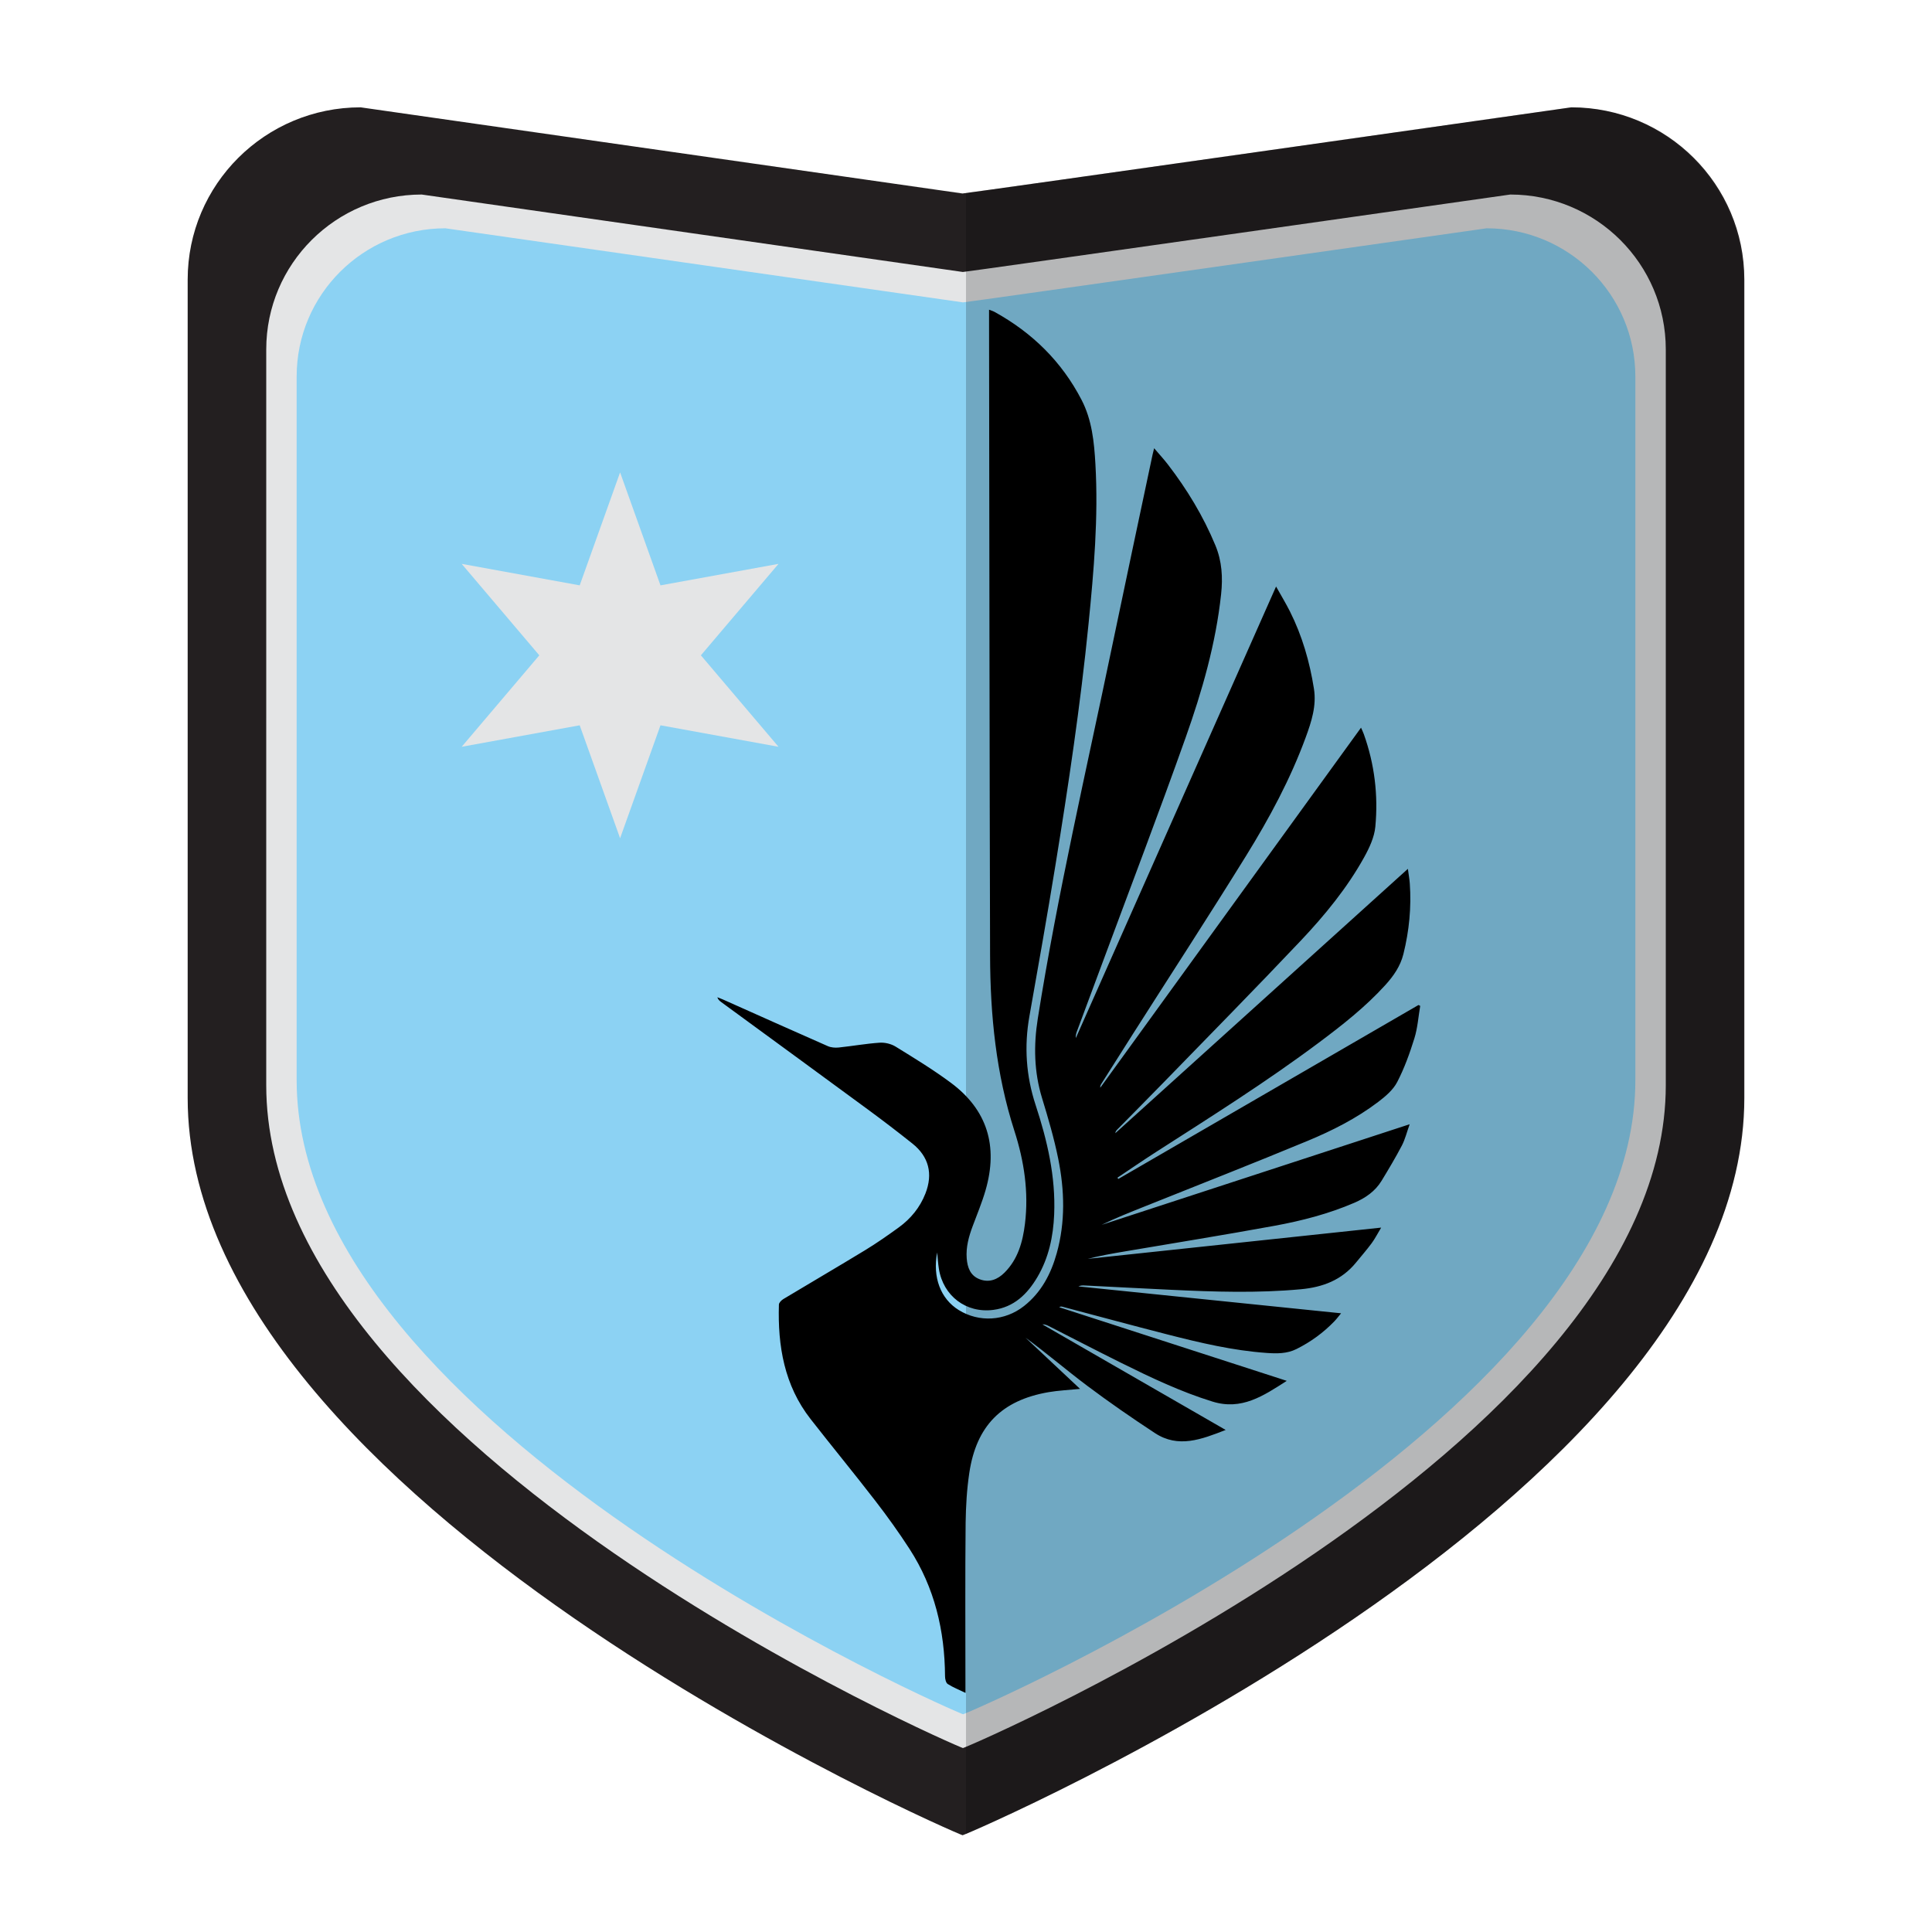
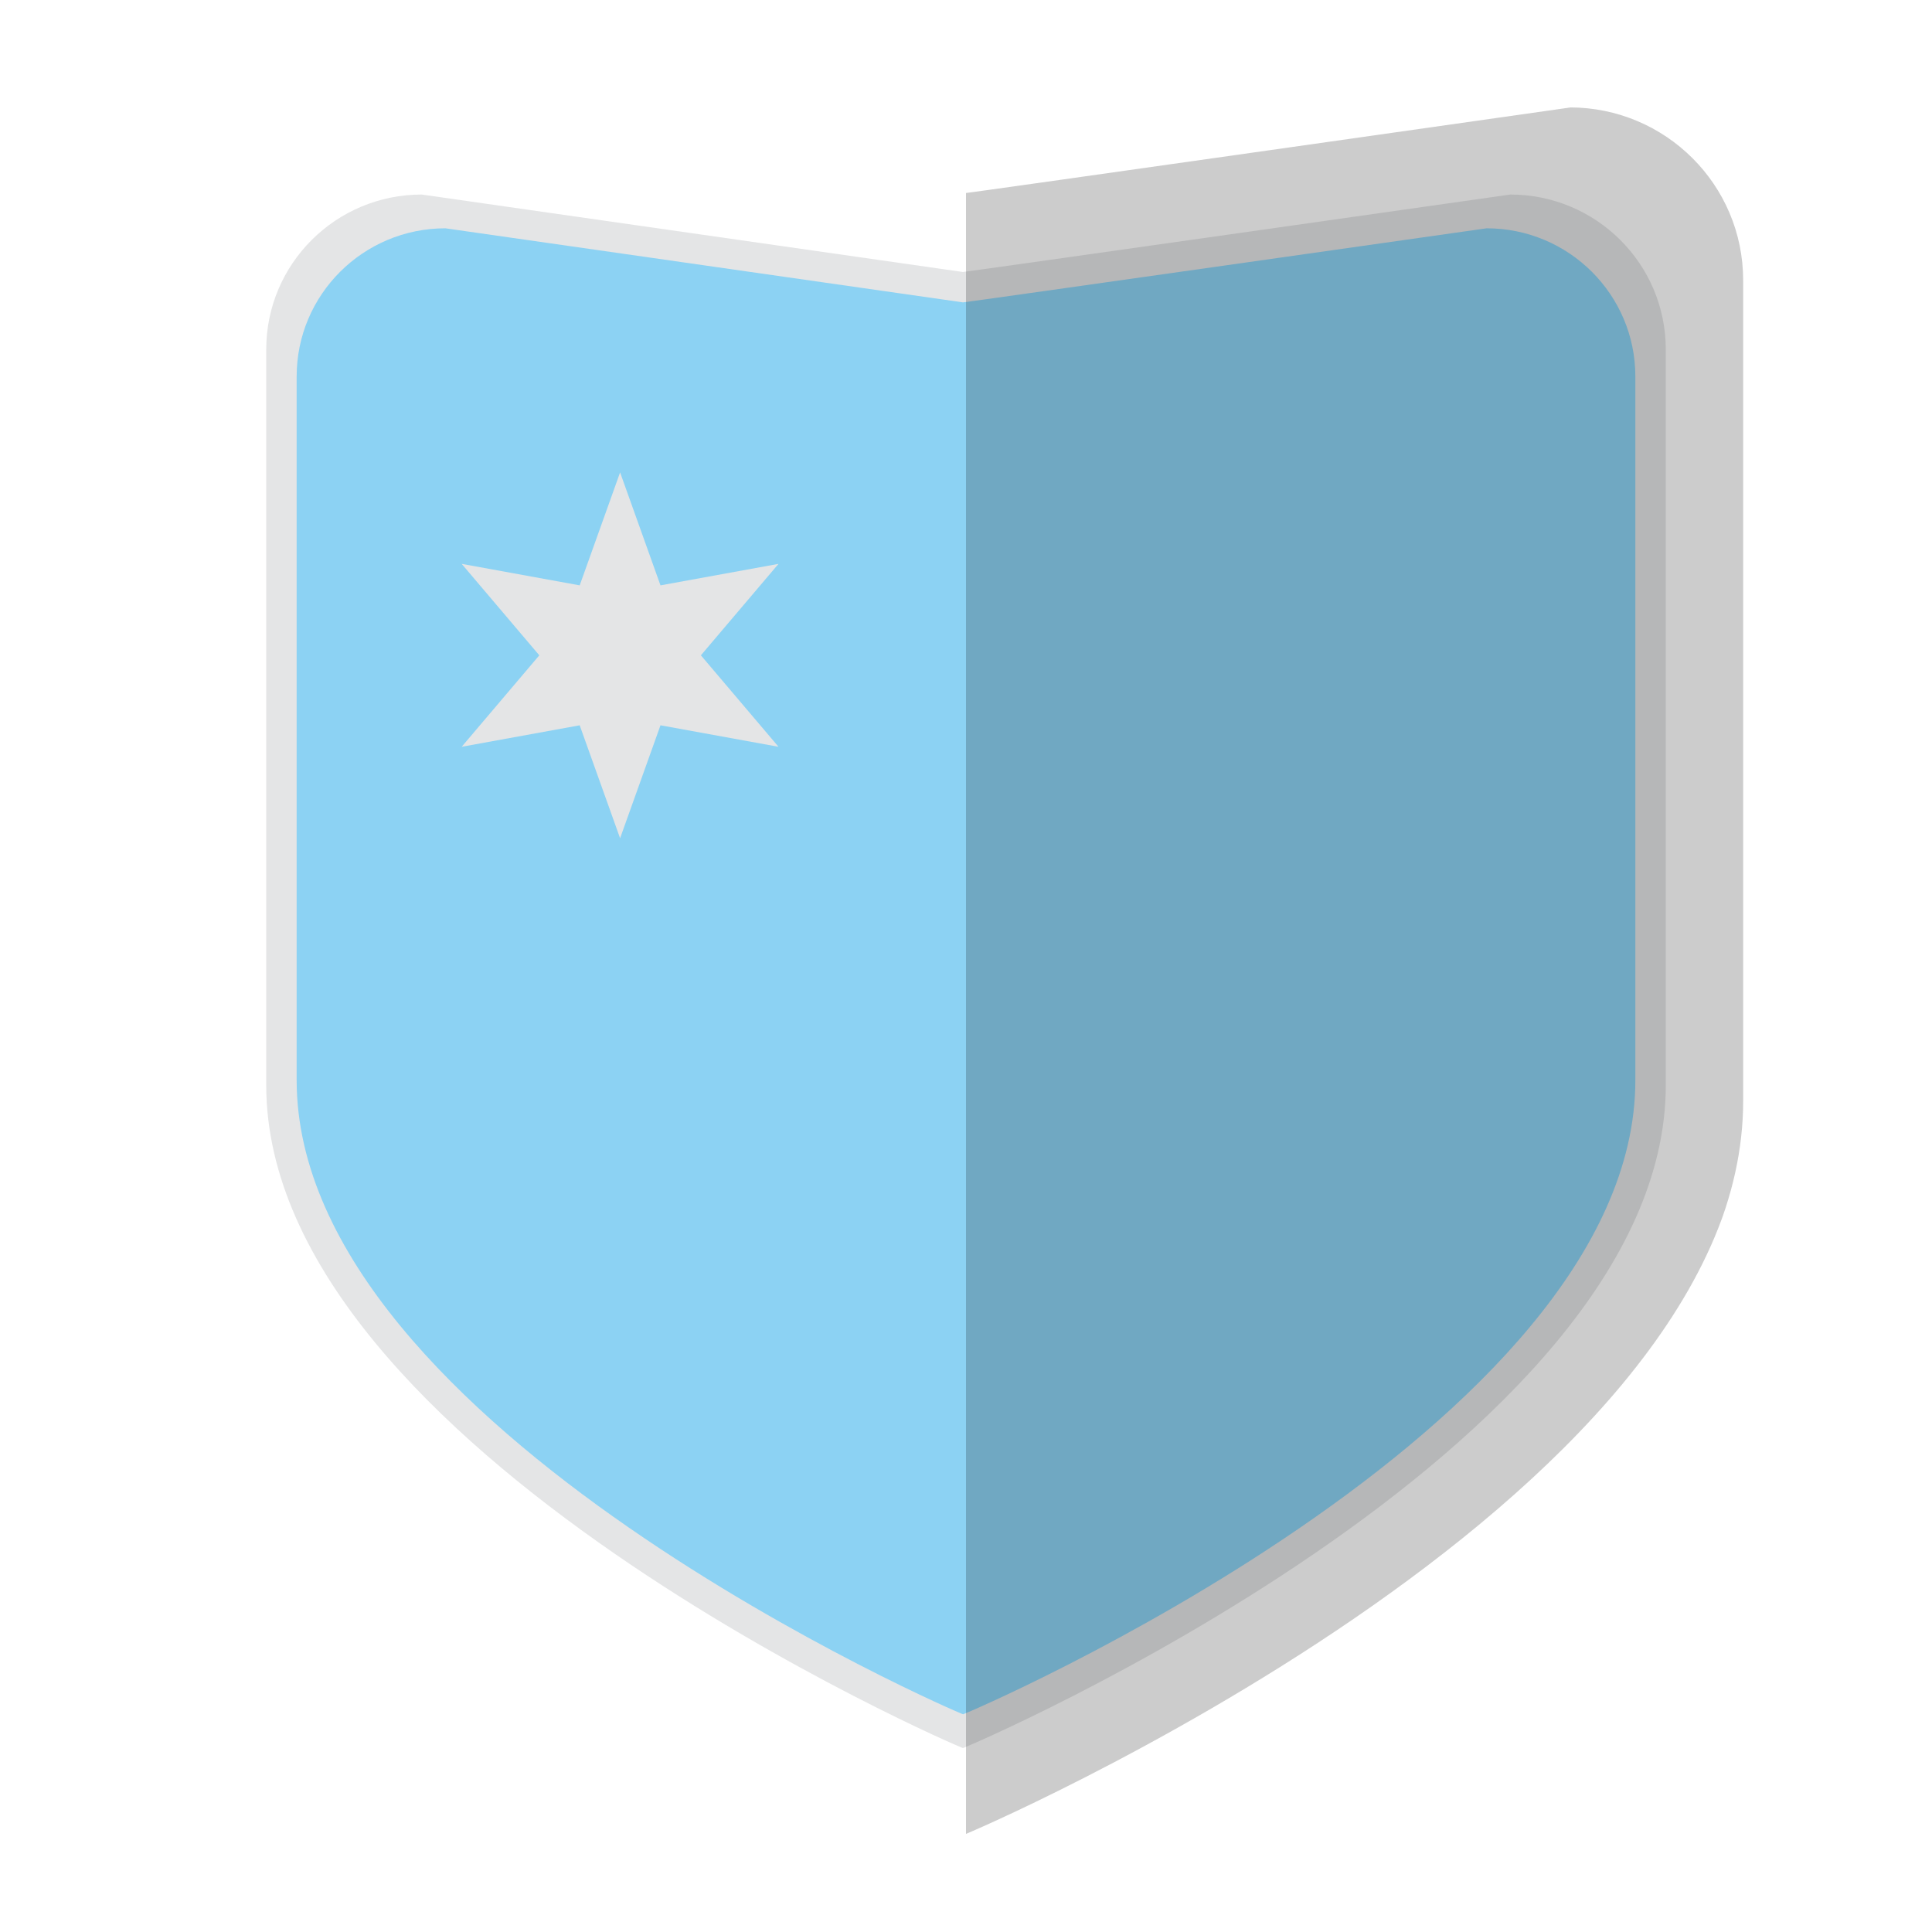
<svg xmlns="http://www.w3.org/2000/svg" xmlns:xlink="http://www.w3.org/1999/xlink" version="1.1" id="Layer_1" x="0px" y="0px" viewBox="0 0 180 180" style="enable-background:new 0 0 180 180;" xml:space="preserve">
  <style type="text/css">
	.st0{fill-rule:evenodd;clip-rule:evenodd;fill:#231F20;}
	.st1{fill-rule:evenodd;clip-rule:evenodd;fill:#E4E5E6;}
	.st2{fill-rule:evenodd;clip-rule:evenodd;fill:#8CD2F3;}
	.st3{fill:#E4E5E6;}
	.st4{opacity:0.2;clip-path:url(#SVGID_2_);fill-rule:evenodd;clip-rule:evenodd;enable-background:new    ;}
</style>
  <g id="Layer_1_1_">
</g>
  <g id="Athletic__x28_ESP_x29_">
    <g id="XMLID_80_">
      <g>
-         <path id="XMLID_81_" class="st0" d="M33.599,10l56.075,8.026C90,18.026,146.401,10,146.401,10     c8.9,0,16.115,7.187,16.115,16.052v76.247c0,37.677-72.573,68.686-72.833,68.686l0,0     c-0.26,0-72.198-31.008-72.198-68.686V26.052C17.484,17.187,24.699,10,33.599,10z" />
-       </g>
+         </g>
    </g>
    <g id="XMLID_3_">
      <g>
        <path id="XMLID_4_" class="st1" d="M39.291,18.124l50.416,7.216     c0.293-0,51.002-7.216,51.002-7.216c8.002,0,14.489,6.462,14.489,14.432     v68.552c0,33.874-65.249,61.754-65.482,61.754l0,0     c-0.234,0-64.911-27.878-64.911-61.754V32.556     C24.803,24.585,31.29,18.124,39.291,18.124z" />
      </g>
    </g>
  </g>
  <g>
    <g>
      <path id="XMLID_5_" class="st2" d="M41.496,21.27l48.224,6.902    c0.28,0,48.784-6.902,48.784-6.902c7.654,0,13.859,6.181,13.859,13.804v65.571    c0,32.402-62.412,59.069-62.635,59.069l0,0c-0.224,0-62.089-26.666-62.089-59.069    V35.075C27.637,27.451,33.842,21.27,41.496,21.27z" />
    </g>
  </g>
  <g>
-     <path d="M118.889,54.644c0.473,0.846,0.912,1.567,1.29,2.318   c1.143,2.275,1.84,4.692,2.237,7.202c0.252,1.593-0.228,3.066-0.76,4.519   c-1.426,3.893-3.385,7.532-5.555,11.041c-3.45,5.578-7.028,11.076-10.55,16.609   c-0.982,1.542-1.957,3.089-2.935,4.634c-0.066,0.104-0.125,0.212-0.106,0.372   c8.076-11.151,16.152-22.302,24.294-33.544c0.11,0.254,0.196,0.425,0.26,0.604   c1.001,2.796,1.35,5.693,1.072,8.629c-0.092,0.972-0.553,1.96-1.037,2.834   c-1.59,2.871-3.666,5.404-5.906,7.774c-4.209,4.452-8.511,8.816-12.781,13.211   c-1.432,1.474-2.884,2.93-4.325,4.395c-0.085,0.086-0.159,0.183-0.174,0.333   c9.044-8.171,18.088-16.343,27.256-24.627c0.073,0.545,0.15,0.957,0.179,1.371   c0.156,2.218-0.058,4.401-0.594,6.562c-0.284,1.145-0.924,2.054-1.688,2.897   c-1.847,2.035-4,3.722-6.19,5.361c-4.895,3.662-10.066,6.913-15.204,10.212   c-1.199,0.77-2.374,1.579-3.56,2.37c0.025,0.041,0.05,0.081,0.074,0.122   c9.324-5.403,18.648-10.806,27.972-16.209c0.053,0.027,0.107,0.054,0.16,0.081   c-0.172,1.009-0.24,2.051-0.541,3.02c-0.434,1.397-0.935,2.794-1.608,4.086   c-0.38,0.73-1.098,1.337-1.776,1.851c-2.008,1.522-4.254,2.661-6.567,3.621   c-5.042,2.091-10.125,4.085-15.192,6.115c-1.344,0.539-2.691,1.068-3.999,1.709   c9.511-3.107,19.022-6.213,28.701-9.374c-0.276,0.772-0.429,1.418-0.728,1.988   c-0.584,1.115-1.231,2.198-1.885,3.274c-0.599,0.986-1.507,1.61-2.554,2.061   c-2.385,1.026-4.886,1.673-7.423,2.138c-4.648,0.852-9.316,1.6-13.976,2.393   c-1.148,0.195-2.296,0.396-3.432,0.688c9.06-0.965,18.121-1.93,27.343-2.911   c-0.346,0.574-0.582,1.043-0.889,1.458c-0.459,0.62-0.969,1.202-1.457,1.8   c-1.326,1.627-3.095,2.296-5.135,2.484c-4.031,0.373-8.06,0.241-12.09,0.052   c-2.692-0.127-5.384-0.271-8.076-0.405c-0.185-0.009-0.371-0.001-0.562,0.089   c8.116,0.831,16.232,1.661,24.475,2.505c-0.25,0.3-0.421,0.532-0.619,0.738   c-1.029,1.07-2.212,1.931-3.54,2.593c-0.881,0.44-1.824,0.429-2.767,0.363   c-3.153-0.221-6.215-0.946-9.263-1.726c-3.264-0.835-6.517-1.719-9.775-2.58   c-0.088-0.023-0.179-0.033-0.295,0.046c7.013,2.269,14.027,4.539,21.196,6.859   c-2.196,1.416-4.217,2.765-6.909,1.935c-2.966-0.914-5.751-2.241-8.519-3.611   c-2.261-1.12-4.5-2.286-6.749-3.43c-0.177-0.09-0.362-0.166-0.59-0.156   c5.648,3.253,11.295,6.507,17.077,9.837c-2.27,0.885-4.411,1.722-6.592,0.291   c-2.14-1.405-4.25-2.862-6.297-4.398c-1.943-1.457-3.787-3.046-5.758-4.488   c1.675,1.573,3.349,3.145,5.079,4.769c-1.05,0.106-2.008,0.145-2.944,0.307   c-4.358,0.755-6.719,3.135-7.374,7.524c-0.227,1.523-0.323,3.077-0.335,4.617   c-0.041,5.036-0.015,10.072-0.015,15.108c0,0.224,0,0.448,0,0.769   c-0.602-0.291-1.164-0.51-1.661-0.83c-0.17-0.11-0.249-0.471-0.25-0.718   c-0.025-4.26-0.976-8.266-3.31-11.869c-0.993-1.533-2.06-3.022-3.176-4.468   c-1.981-2.567-4.042-5.071-6.038-7.626c-2.454-3.141-3.071-6.81-2.953-10.669   c0.005-0.178,0.233-0.405,0.414-0.514c2.535-1.525,5.091-3.014,7.617-4.553   c1.077-0.656,2.115-1.381,3.136-2.122c1.119-0.812,1.974-1.857,2.484-3.159   c0.717-1.831,0.319-3.432-1.213-4.653c-1.356-1.081-2.734-2.135-4.131-3.162   c-4.556-3.35-9.124-6.683-13.687-10.023c-0.144-0.106-0.28-0.223-0.359-0.446   c0.18,0.071,0.364,0.136,0.541,0.215c3.25,1.45,6.497,2.909,9.755,4.34   c0.301,0.132,0.684,0.162,1.017,0.127c1.273-0.133,2.537-0.362,3.812-0.448   c0.491-0.033,1.071,0.108,1.489,0.366c1.746,1.077,3.506,2.149,5.15,3.371   c3.373,2.508,4.427,5.877,3.224,10.024c-0.33,1.137-0.789,2.236-1.203,3.347   c-0.358,0.962-0.628,1.938-0.55,2.977c0.064,0.854,0.334,1.618,1.201,1.952   c0.893,0.345,1.674,0.031,2.318-0.611c1.255-1.251,1.7-2.861,1.908-4.551   c0.364-2.957-0.079-5.852-0.979-8.647c-1.715-5.326-2.255-10.801-2.27-16.344   c-0.054-19.767-0.068-39.534-0.096-59.301c-0-0.261-0-0.521-0-0.874   c0.219,0.086,0.373,0.128,0.509,0.203c3.509,1.934,6.256,4.622,8.109,8.196   c0.972,1.875,1.173,3.923,1.291,5.977c0.286,4.988-0.147,9.948-0.641,14.905   c-0.752,7.543-1.875,15.035-3.09,22.513c-0.762,4.686-1.59,9.362-2.419,14.037   c-0.498,2.809-0.309,5.559,0.578,8.26c1.089,3.315,1.877,6.679,1.73,10.199   c-0.086,2.058-0.505,4.043-1.563,5.838c-0.936,1.587-2.182,2.808-4.109,3.057   c-2.528,0.327-4.666-1.298-5.068-3.824c-0.079-0.498-0.108-1.005-0.161-1.528   c-0.441,2.308,0.315,4.317,2.007,5.365c1.891,1.171,4.295,1.039,6.087-0.374   c1.604-1.264,2.506-2.984,3.045-4.914c0.814-2.917,0.732-5.87,0.142-8.797   c-0.386-1.914-0.941-3.8-1.512-5.67c-0.745-2.44-0.79-4.899-0.396-7.386   c1.843-11.637,4.517-23.108,6.913-34.635c1.242-5.976,2.519-11.944,3.781-17.916   c0.035-0.164,0.08-0.326,0.147-0.6c0.467,0.549,0.899,1.014,1.284,1.515   c1.787,2.326,3.295,4.812,4.423,7.533c0.616,1.484,0.7,2.997,0.533,4.55   c-0.494,4.602-1.768,9.027-3.304,13.358c-2.494,7.027-5.159,13.994-7.753,20.986   c-0.793,2.137-1.591,4.272-2.384,6.408c-0.069,0.187-0.122,0.379-0.094,0.601   C106.427,82.733,112.627,68.759,118.889,54.644z" />
-   </g>
+     </g>
  <polygon class="st3" points="57.773,44.013 61.536,54.537 72.532,52.534 65.3,61.055   72.532,69.576 61.536,67.574 57.773,78.097 54.009,67.574 43.014,69.576   50.246,61.055 43.014,52.534 54.009,54.537 " />
  <g>
    <g>
      <g>
        <g>
          <g>
            <g>
              <g>
                <g>
                  <defs>
                    <path id="SVGID_1_" d="M33.599,10l56.075,8.026C90,18.026,146.401,10,146.401,10           c8.9,0,16.115,7.187,16.115,16.052v76.247c0,37.677-72.573,68.686-72.833,68.686           l0,0c-0.26,0-72.198-31.008-72.198-68.686V26.052C17.484,17.187,24.699,10,33.599,10z" />
                  </defs>
                  <clipPath id="SVGID_2_">
                    <use xlink:href="#SVGID_1_" style="overflow:visible;" />
                  </clipPath>
                  <path id="shadow_1_" class="st4" d="M146.242,10.007c0,0-49.901,7.101-56.242,7.965V171.224          c7.194-3.082,72.406-32.857,72.406-68.631V26.109          C162.406,17.216,155.169,10.007,146.242,10.007z" />
                </g>
              </g>
            </g>
          </g>
        </g>
      </g>
    </g>
  </g>
</svg>